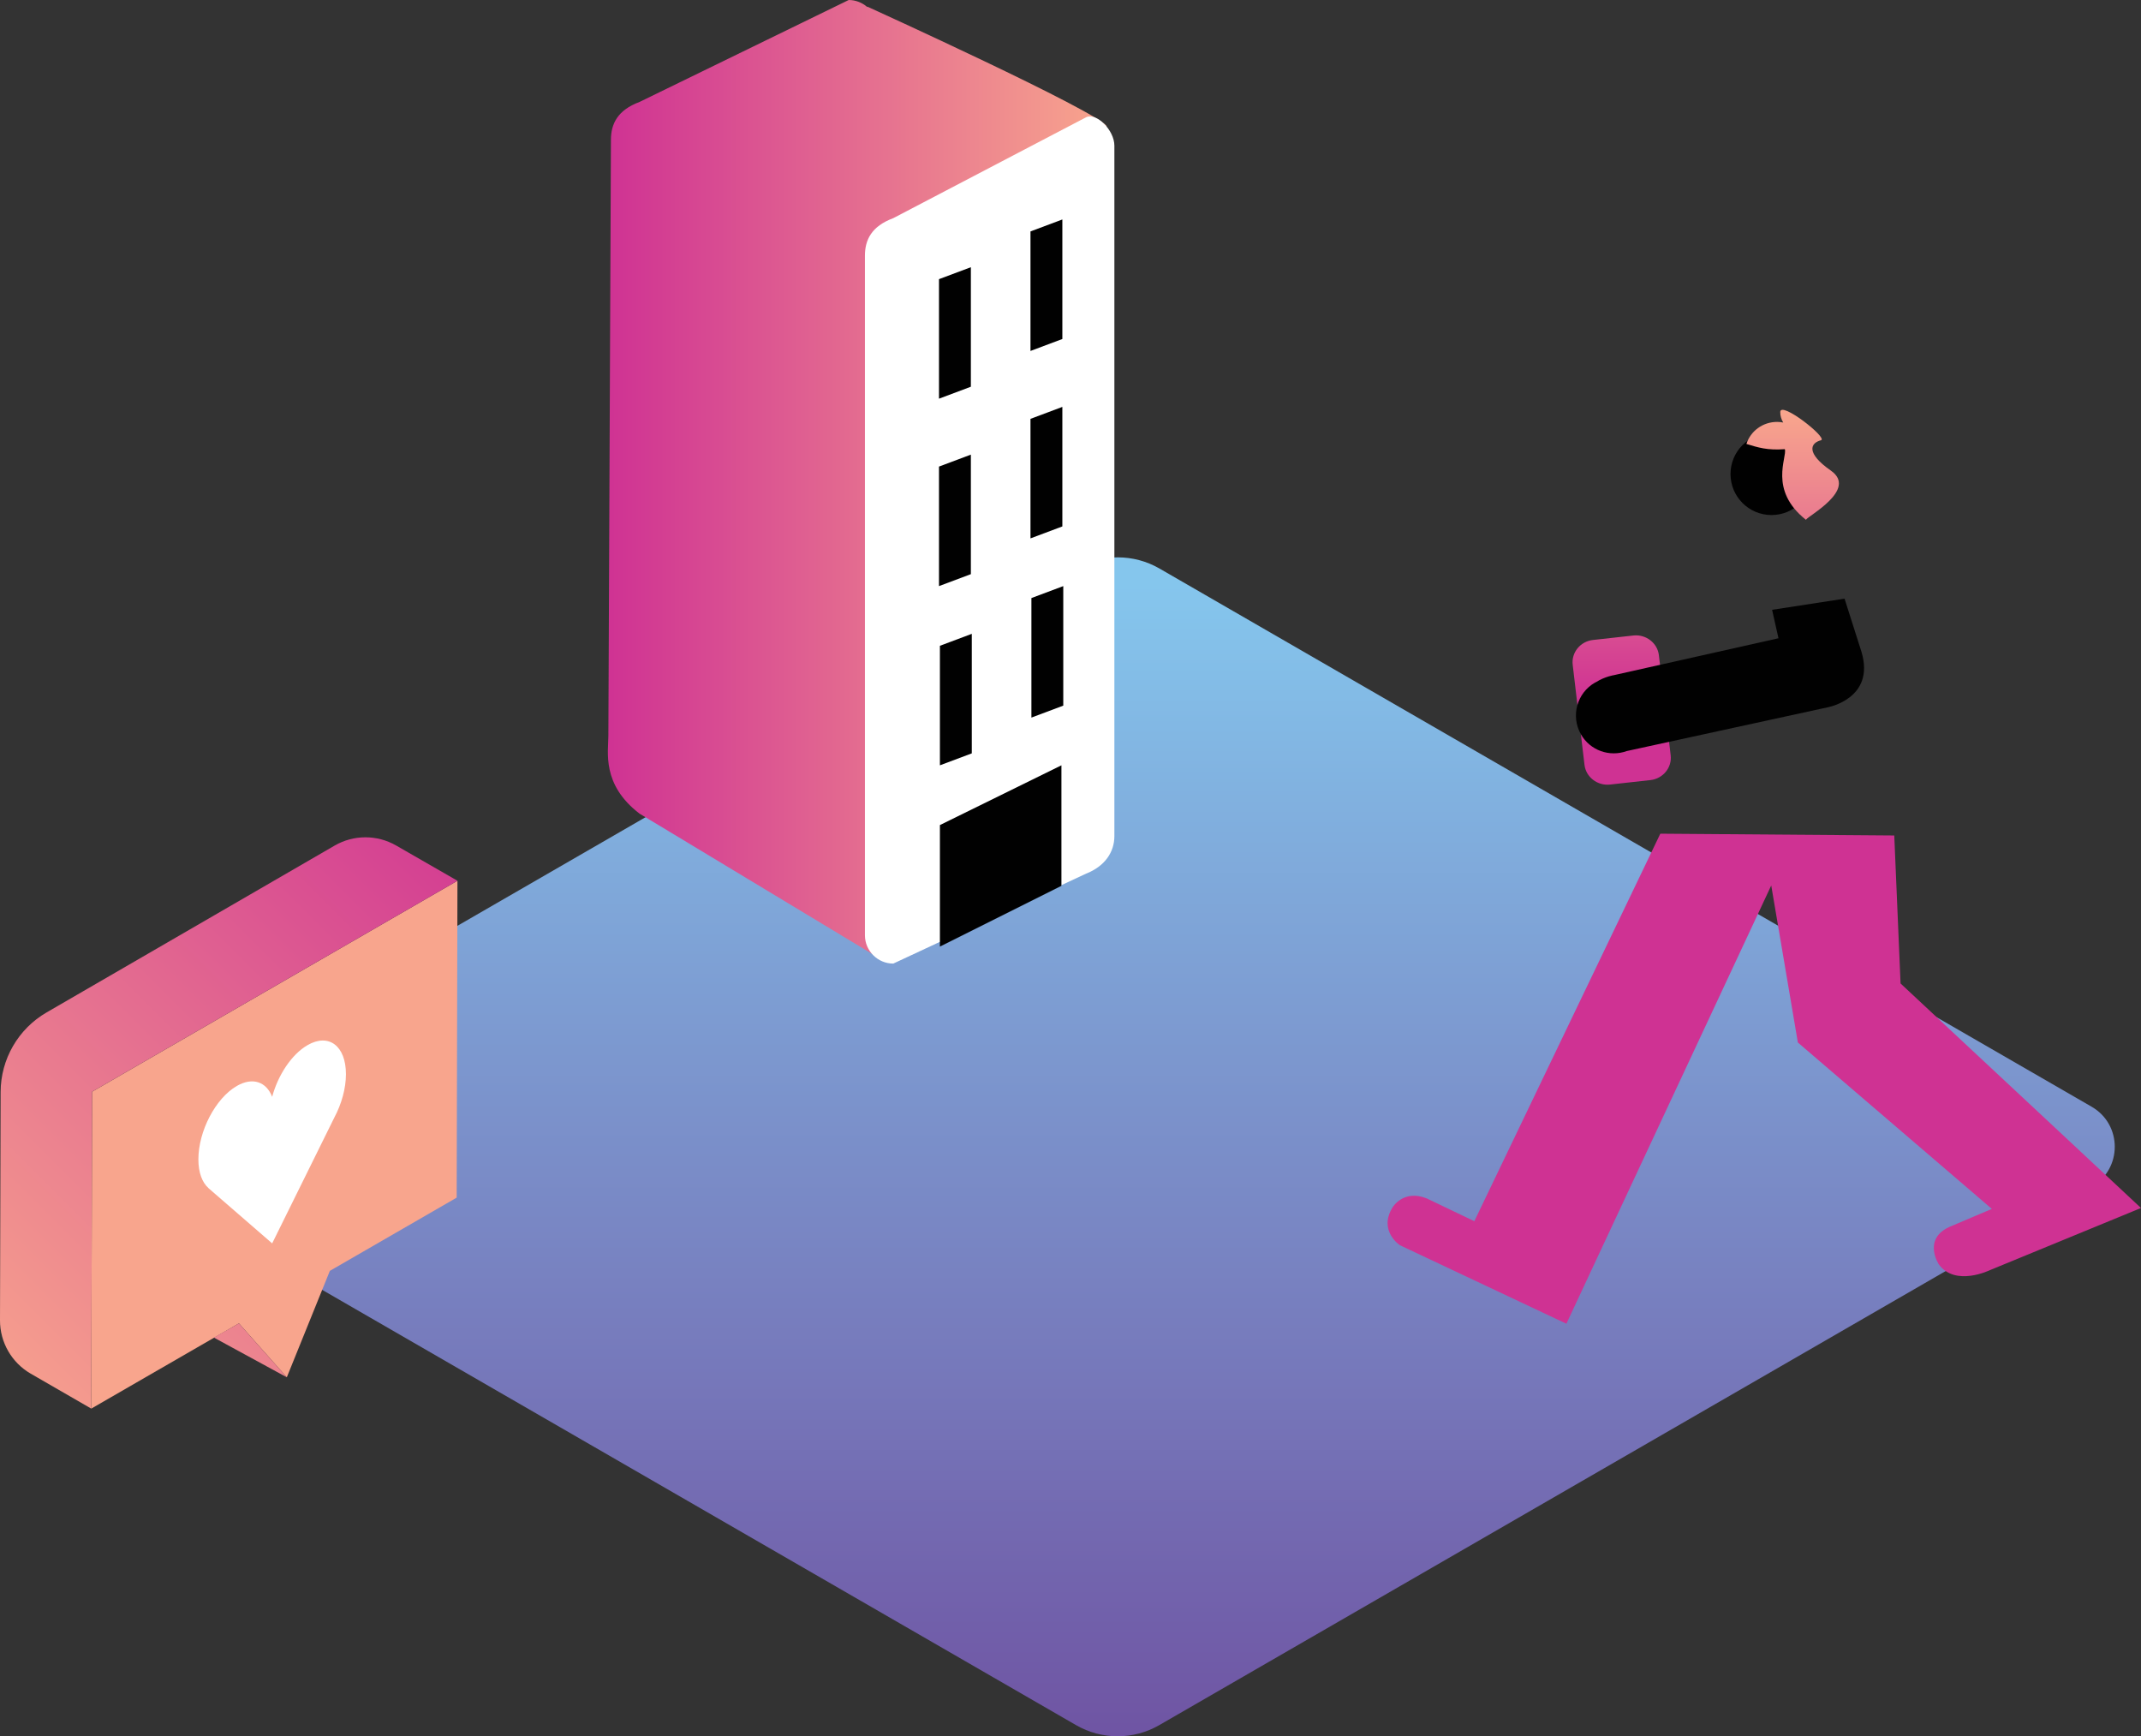
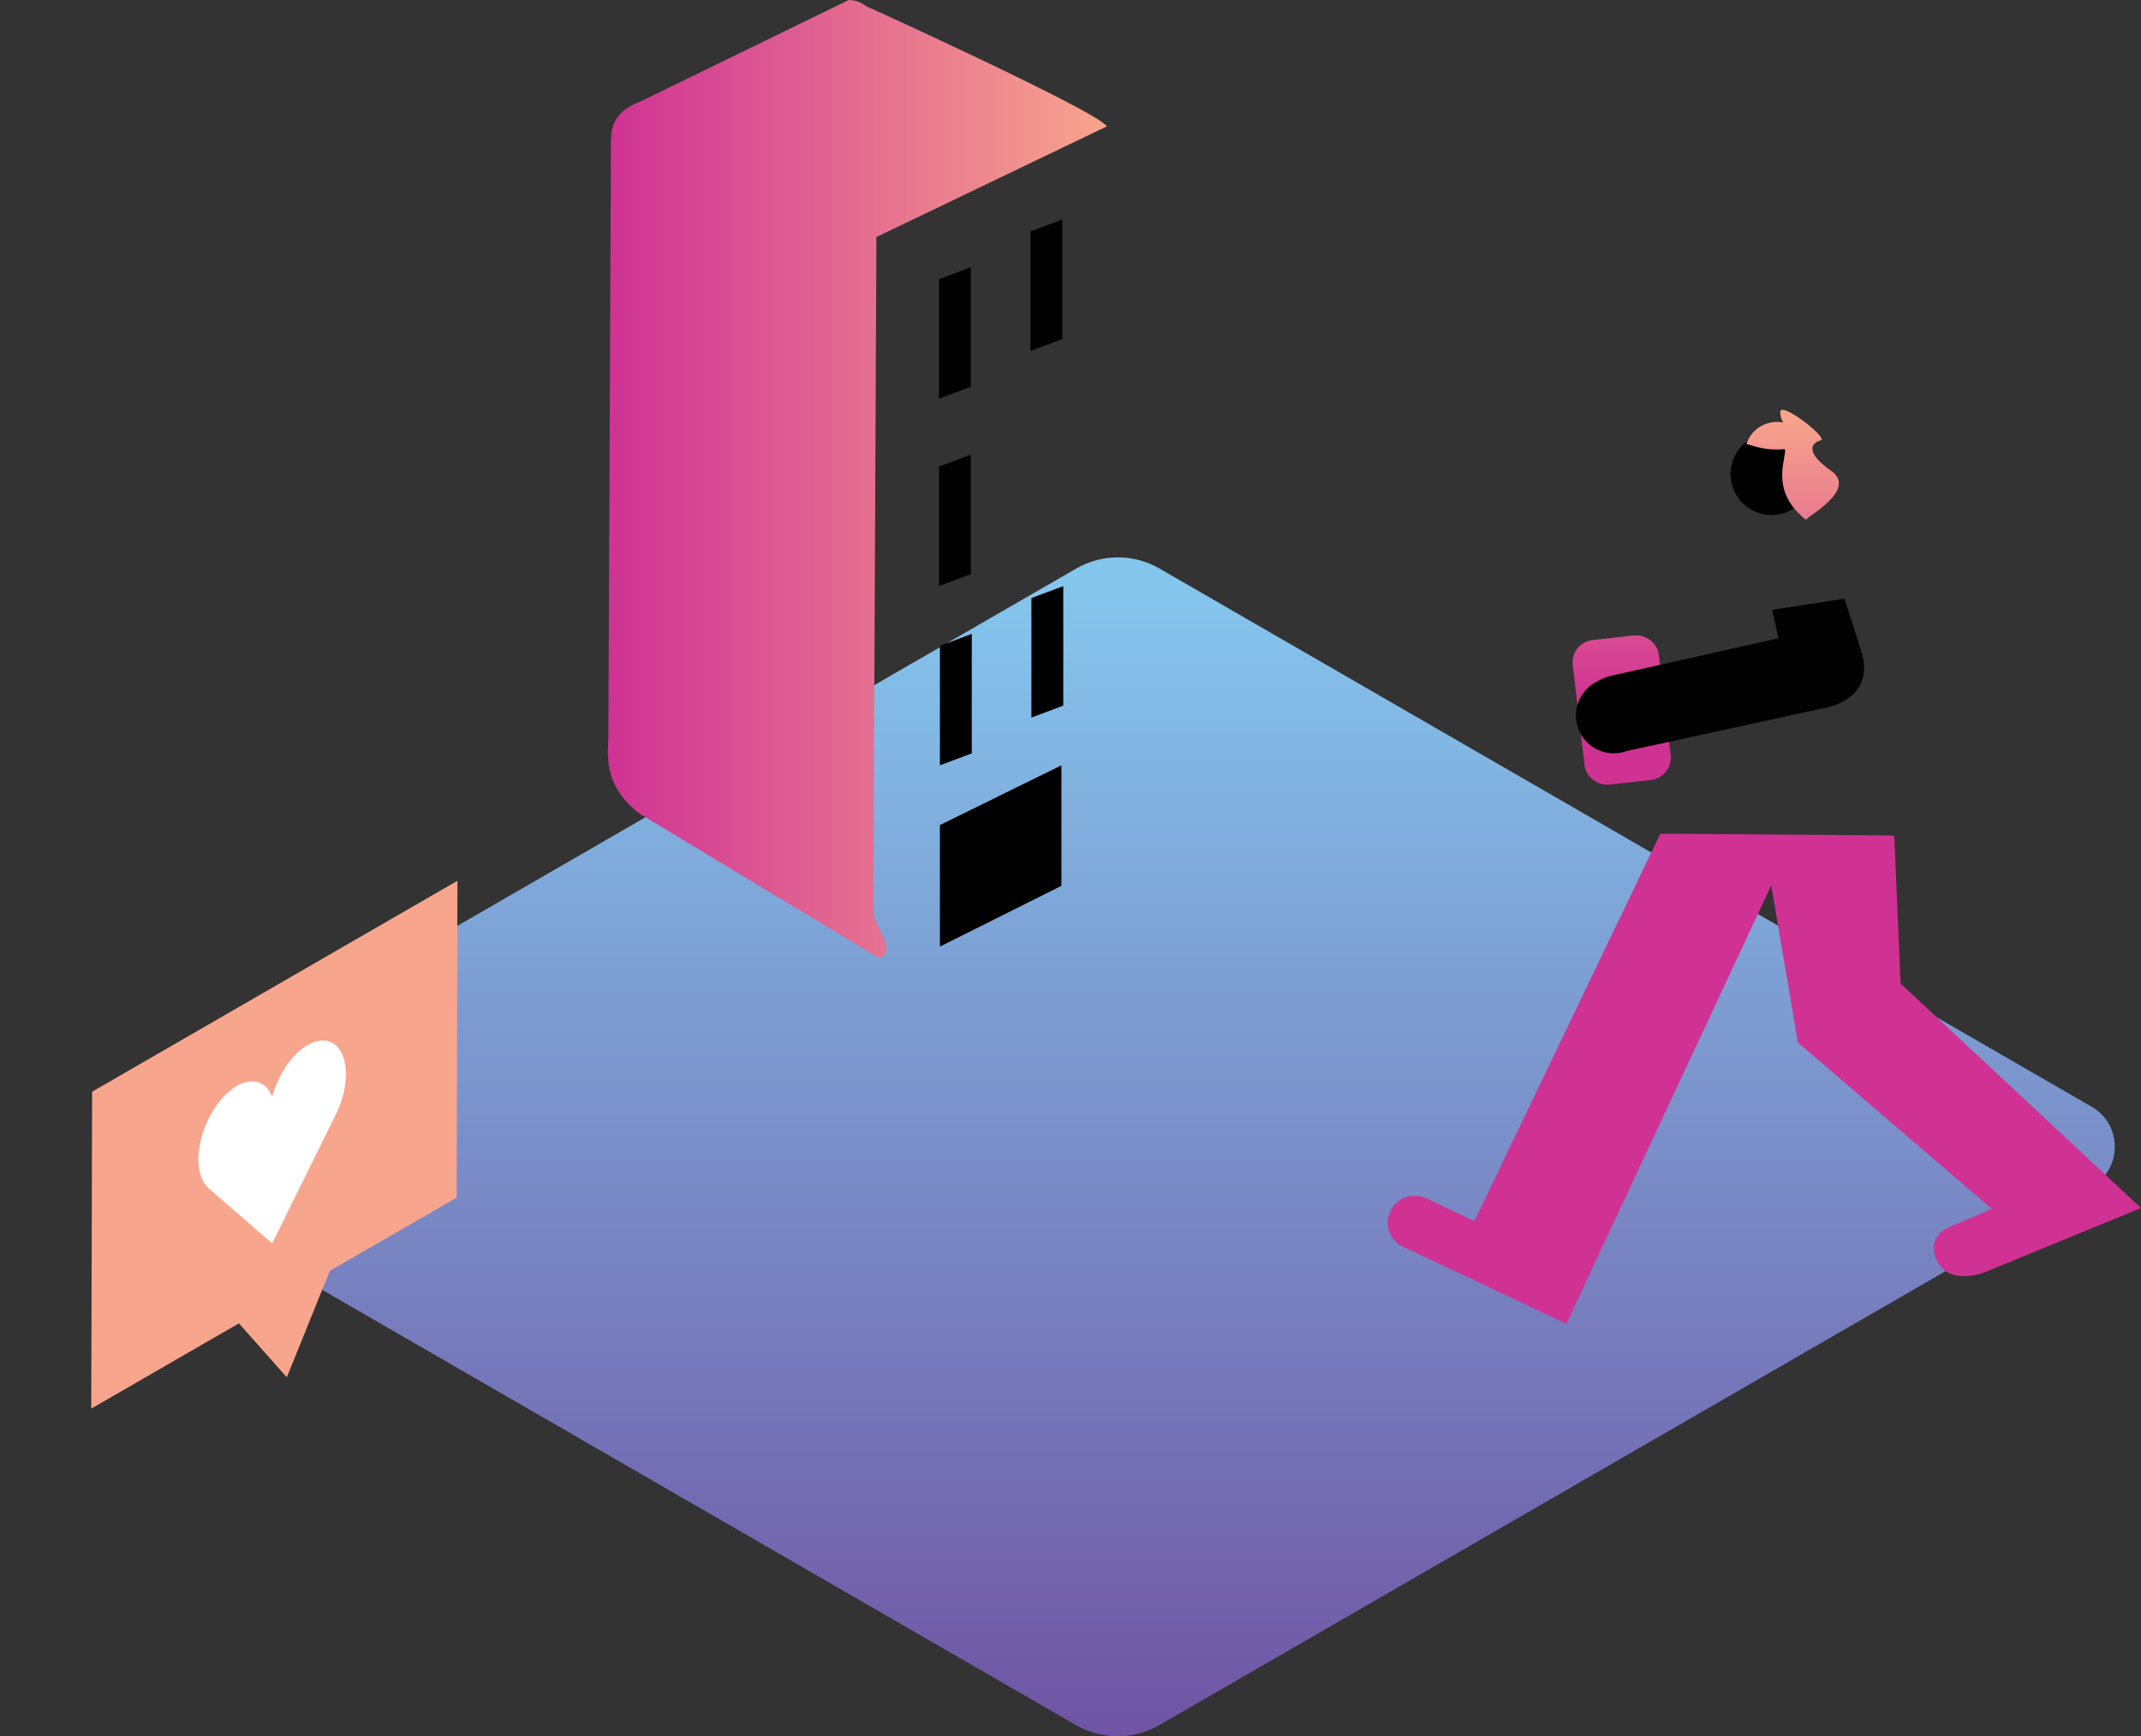
<svg xmlns="http://www.w3.org/2000/svg" version="1.1" id="Layer_1" x="0px" y="0px" viewBox="0 0 500 405.466" style="enable-background:new 0 0 500 405.466;" xml:space="preserve">
  <rect x="0" y="0" width="500" height="405.466" fill="#333333" stroke="none" />
  <circle style="fill:#010101;" cx="413.709" cy="110.701" r="9.574" />
  <linearGradient id="SVGID_1_" gradientUnits="userSpaceOnUse" x1="261.037" y1="-88.212" x2="261.037" y2="181.577" gradientTransform="matrix(1 0 0 -1 0 318)">
    <stop offset="8.011200e-04" style="stop-color:#6F54A3" />
    <stop offset="1" style="stop-color:#85C6ED" />
  </linearGradient>
  <path style="fill:url(#SVGID_1_);" d="M33.598,277.173L251.3,402.863c6.011,3.47,13.415,3.47,19.426,0l217.75-125.719  c7.195-4.154,7.195-14.539,0-18.693L270.774,132.762c-6.011-3.47-13.415-3.47-19.426,0L33.598,258.481  C26.403,262.633,26.403,273.019,33.598,277.173z" />
  <path style="fill:#CF3293;" d="M419.864,243.449l45.305,38.86l-9.353,3.97c-7.135,2.798-3.017,9.011-3.017,9.011  c3.882,5.259,11.938,1.312,11.938,1.312L500,282.099l-56.15-52.43l-1.472-34.563l-54.636-0.418l-43.434,90.495l-11.055-5.295  c-5.447-2.244-8.003,2.015-8.003,2.015c-3.459,5.515,1.68,8.887,1.68,8.887l38.879,18.336l47.839-102.349" />
  <linearGradient id="SVGID_2_" gradientUnits="userSpaceOnUse" x1="398.34" y1="154.619" x2="398.358" y2="221.408" gradientTransform="matrix(1 0 0 -1 0 318)">
    <stop offset="0" style="stop-color:#CF3293" />
    <stop offset="1" style="stop-color:#F8A58D" />
  </linearGradient>
  <path style="fill:url(#SVGID_2_);" d="M372.016,149.451l9.434-1.044c2.94-0.326,5.621,1.74,5.957,4.59l2.757,23.4  c0.336,2.849-1.795,5.448-4.735,5.773l-9.434,1.044c-2.94,0.326-5.621-1.74-5.957-4.59l-2.757-23.4  C366.944,152.375,369.074,149.776,372.016,149.451z M415.756,96.217c-0.008,0.897,0.254,1.729,0.687,2.452  c-0.445-0.083-0.897-0.141-1.366-0.144c-3.403-0.026-6.262,2.151-7.226,5.143c2.701,0.833,4.894,1.531,8.97,1.223  c0.607,1.873-3.879,9.532,4.927,16.494c0.397-0.88,12.181-7.047,5.824-11.486c-5.854-4.086-4.853-6.455-2.262-7.102  C426.777,102.167,415.777,93.544,415.756,96.217z" />
  <path style="fill:#010101;" d="M369.191,171.461c-2.414-4.254-0.923-9.659,3.331-12.073c0.072-0.041,0.15-0.059,0.221-0.098  c2.044-1.314,4.177-1.627,4.177-1.627l38.418-8.616l-1.491-6.643l16.92-2.603l3.951,12.411c3.304,10.986-7.941,12.973-7.941,12.973  l-46.872,10.203C375.918,176.842,371.354,175.274,369.191,171.461z" />
  <g>
    <polygon style="fill:#F8A58D;" points="106.832,205.681 106.652,279.677 77.035,296.776 66.98,321.634 55.796,309.037    21.312,328.947 21.51,254.941  " />
    <g>
      <g>
        <path style="fill:#FFFFFF;" d="M80.791,250.845c0-6.605-4.016-9.641-8.969-6.78c-3.713,2.144-6.899,6.991-8.262,12.066     c-1.363-3.501-4.549-4.67-8.262-2.526c-4.954,2.86-8.969,10.533-8.969,17.138c0,3.104,0.894,5.406,2.35,6.692l-0.009,0.012     l14.891,12.912l14.518-29.387C79.75,257.833,80.791,254.201,80.791,250.845z" />
      </g>
    </g>
    <linearGradient id="SVGID_3_" gradientUnits="userSpaceOnUse" x1="125.742" y1="126.293" x2="-8.668" y2="-8.117" gradientTransform="matrix(1 0 0 -1 0 318)">
      <stop offset="0" style="stop-color:#CF3293" />
      <stop offset="0.998" style="stop-color:#F8A58D" />
    </linearGradient>
-     <path style="fill:url(#SVGID_3_);" d="M21.51,254.941l-0.198,74.005l-14.13-8.155C2.727,318.22-0.014,313.461,0,308.316   l0.146-53.313c0.02-7.664,4.112-14.739,10.744-18.58l67.258-38.957c4.436-2.57,9.908-2.579,14.353-0.024l14.332,8.238   L21.51,254.941z M55.796,309.037l-5.85,3.318l17.034,9.278L55.796,309.037z" />
  </g>
  <g>
    <linearGradient id="SVGID_4_" gradientUnits="userSpaceOnUse" x1="141.959" y1="206.127" x2="258.464" y2="206.127" gradientTransform="matrix(1 0 0 -1 0 318)">
      <stop offset="0" style="stop-color:#CF3293" />
      <stop offset="1" style="stop-color:#F8A58D" />
    </linearGradient>
    <path style="fill:url(#SVGID_4_);" d="M258.464,29.522c-1.653-3.307-55.906-27.973-55.906-27.973v0.11   C201.384,0.64,199.874,0,198.206,0l-48.843,23.803c-5.184,1.924-6.688,5.176-6.688,8.855l-0.601,139.204   c0,3.679-1.622,11.349,7.29,18.151l55.943,33.732c4.539-1.786-1.356-7.306-1.356-10.984l0.721-157.407L258.464,29.522z" />
-     <path style="fill:#FFFFFF;" d="M253.629,204.025l-45.018,20.998c-3.639,0-6.618-2.977-6.618-6.618V59.707   c0-3.639,1.489-6.857,6.618-8.76l45.018-23.551c2.395-1.182,6.618,2.977,6.618,6.618v161.251   C260.245,198.904,258.119,202.258,253.629,204.025z" />
    <polygon style="fill:#010101;" points="219.504,192.676 219.504,221.054 247.881,206.866 247.881,178.72  " />
    <polygon style="fill:#010101;" points="226.948,175.929 219.504,178.72 219.504,150.808 226.948,148.016  " />
    <polygon style="fill:#010101;" points="248.313,164.783 240.87,167.575 240.87,139.662 248.313,136.871  " />
    <polygon style="fill:#010101;" points="226.732,134.079 219.288,136.871 219.288,108.958 226.732,106.167  " />
-     <polygon style="fill:#010101;" points="248.097,122.934 240.654,125.725 240.654,97.813 248.097,95.021  " />
    <polygon style="fill:#010101;" points="226.732,90.311 219.288,93.102 219.288,65.19 226.732,62.399  " />
    <polygon style="fill:#010101;" points="248.097,79.165 240.654,81.957 240.654,54.044 248.097,51.253  " />
  </g>
</svg>